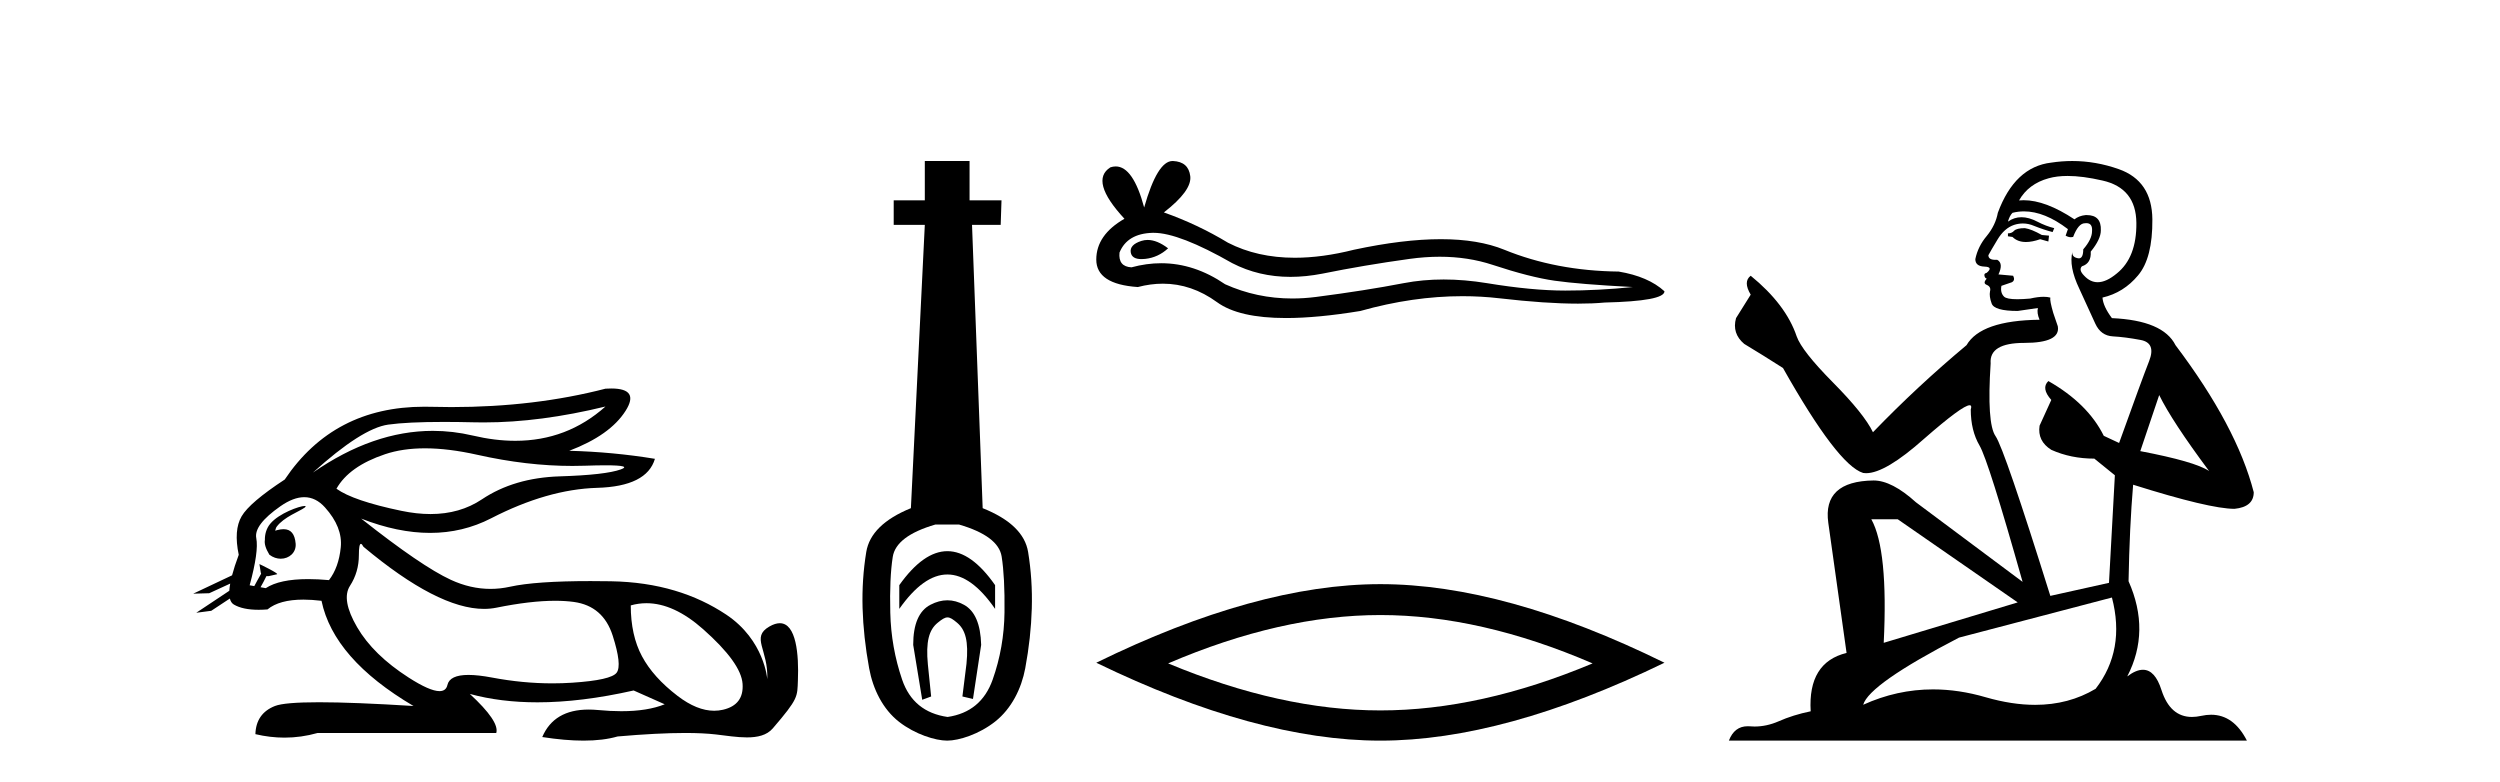
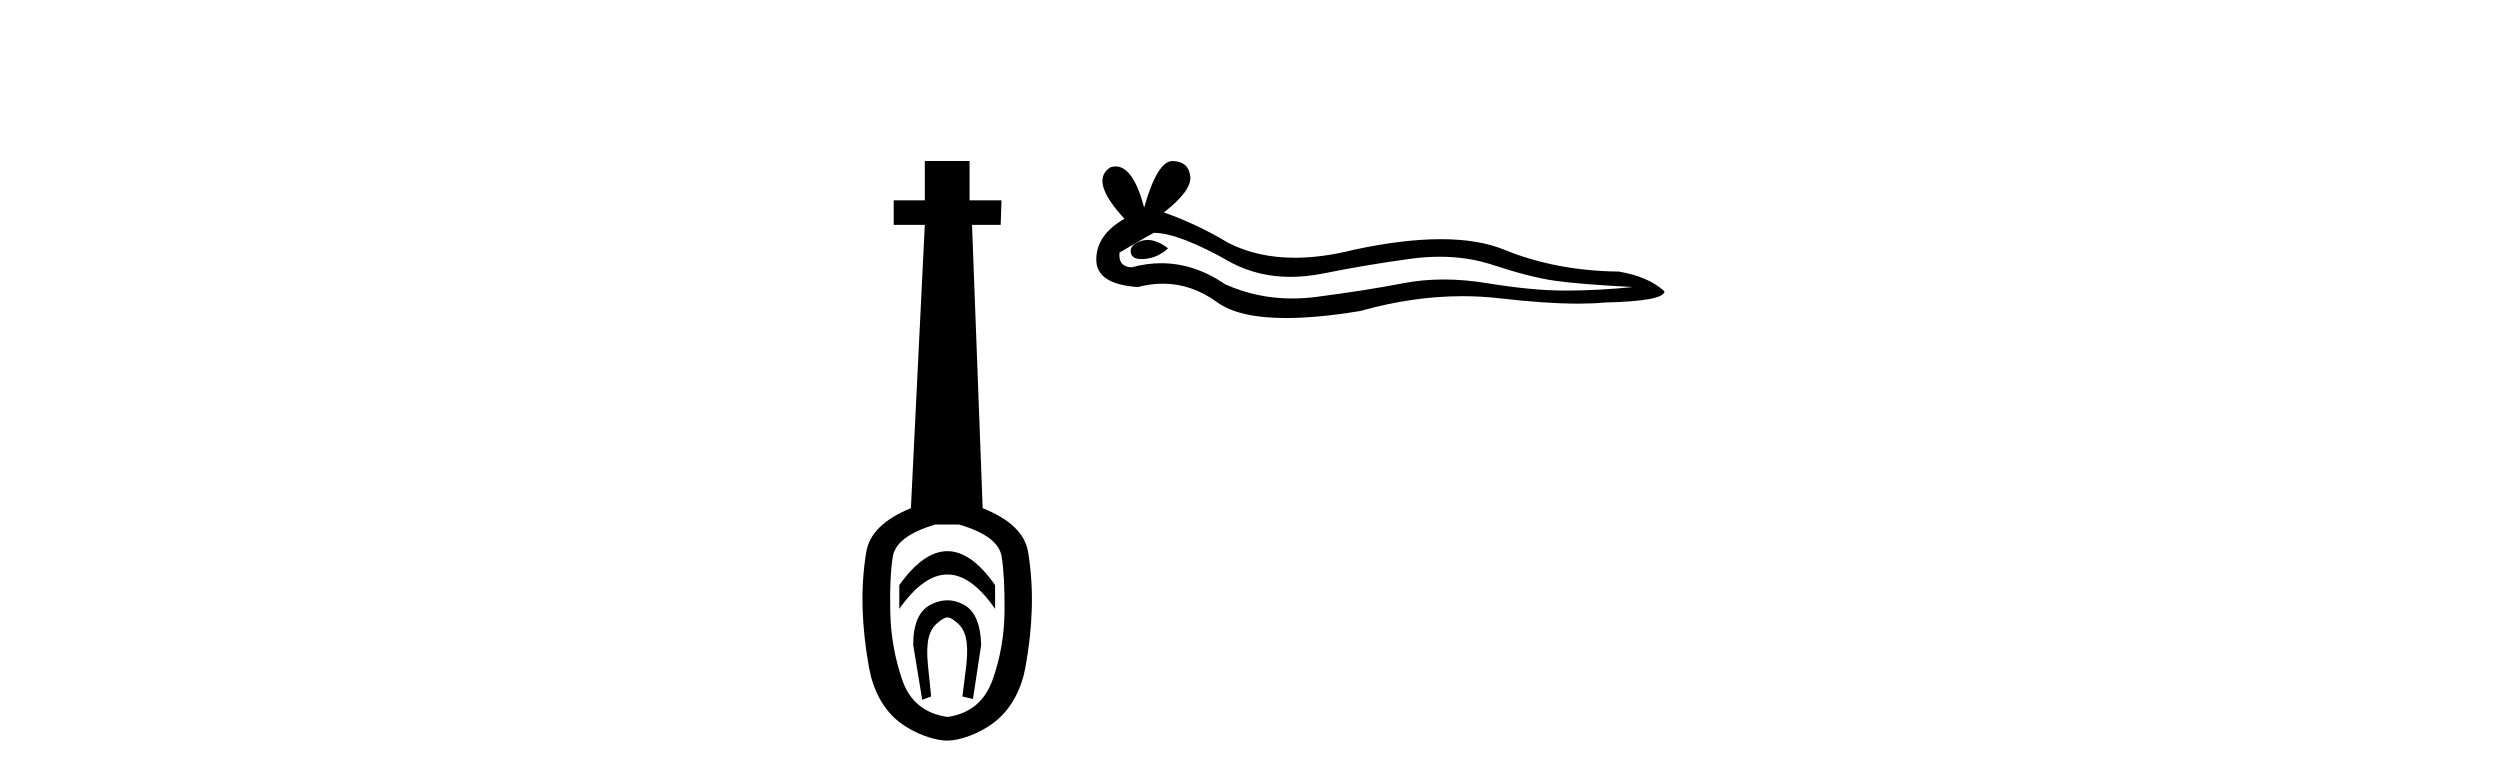
<svg xmlns="http://www.w3.org/2000/svg" width="131.0" height="41.0">
-   <path d="M 31.727 21.301 C 30.385 22.499 28.81 23.098 27.001 23.098 C 26.293 23.098 25.549 23.006 24.769 22.822 C 24.074 22.659 23.377 22.577 22.679 22.577 C 20.596 22.577 18.501 23.306 16.396 24.765 L 16.396 24.765 C 18.102 23.219 19.418 22.381 20.341 22.25 C 21.009 22.156 21.982 22.109 23.262 22.109 C 23.754 22.109 24.292 22.116 24.875 22.13 C 25.036 22.133 25.199 22.135 25.362 22.135 C 27.326 22.135 29.447 21.857 31.727 21.301 ZM 22.27 23.492 C 23.09 23.492 24.003 23.605 25.01 23.831 C 26.742 24.22 28.404 24.415 29.995 24.415 C 30.213 24.415 30.428 24.411 30.643 24.404 C 31.072 24.389 31.434 24.382 31.729 24.382 C 32.664 24.382 32.93 24.455 32.525 24.599 C 31.993 24.79 30.929 24.911 29.332 24.961 C 27.736 25.011 26.376 25.413 25.251 26.166 C 24.484 26.679 23.587 26.936 22.559 26.936 C 22.079 26.936 21.571 26.88 21.034 26.768 C 19.347 26.417 18.213 26.03 17.63 25.609 C 18.072 24.825 18.921 24.223 20.176 23.801 C 20.789 23.595 21.487 23.492 22.27 23.492 ZM 14.42 27.809 C 14.42 27.809 14.42 27.809 14.42 27.809 L 14.42 27.809 C 14.42 27.809 14.42 27.809 14.42 27.809 ZM 15.961 26.513 C 15.703 26.513 14.621 26.893 14.161 27.444 C 13.946 27.702 13.874 28.023 13.88 28.289 L 13.88 28.289 C 13.845 28.48 13.912 28.731 14.115 29.066 C 14.305 29.212 14.514 29.277 14.712 29.277 C 15.152 29.277 15.532 28.952 15.492 28.485 C 15.449 27.981 15.244 27.729 14.858 27.729 C 14.76 27.729 14.65 27.745 14.528 27.777 C 14.491 27.787 14.455 27.798 14.42 27.809 L 14.42 27.809 C 14.442 27.729 14.458 27.656 14.494 27.606 C 14.87 27.09 15.702 26.796 15.962 26.599 C 16.039 26.54 16.03 26.513 15.961 26.513 ZM 13.325 30.712 L 13.325 30.712 L 13.325 30.712 L 13.325 30.712 C 13.325 30.712 13.325 30.712 13.325 30.712 C 13.325 30.712 13.325 30.712 13.325 30.712 ZM 15.943 26.052 C 16.346 26.052 16.708 26.231 17.028 26.587 C 17.651 27.28 17.927 27.978 17.856 28.681 C 17.786 29.384 17.58 29.956 17.239 30.398 C 16.847 30.363 16.485 30.345 16.151 30.345 C 15.149 30.345 14.408 30.503 13.926 30.819 L 13.653 30.771 L 13.653 30.771 C 13.735 30.628 13.891 30.337 13.96 30.189 L 13.96 30.189 C 13.982 30.19 14.005 30.191 14.03 30.191 C 14.045 30.191 14.061 30.191 14.078 30.19 L 14.515 30.091 C 14.643 30.062 13.594 29.553 13.582 29.553 C 13.582 29.553 13.585 29.555 13.594 29.56 L 13.665 30.004 C 13.669 30.024 13.674 30.043 13.683 30.062 L 13.683 30.062 C 13.564 30.276 13.395 30.573 13.325 30.712 L 13.325 30.712 L 13.082 30.669 C 13.404 29.484 13.519 28.661 13.429 28.199 C 13.338 27.737 13.76 27.18 14.694 26.527 C 15.147 26.211 15.563 26.052 15.943 26.052 ZM 18.911 28.498 C 18.947 28.498 18.992 28.549 19.046 28.651 C 21.64 30.821 23.745 31.906 25.362 31.906 C 25.585 31.906 25.799 31.885 26.004 31.844 C 27.199 31.602 28.227 31.481 29.09 31.481 C 29.445 31.481 29.772 31.501 30.07 31.542 C 31.095 31.683 31.772 32.27 32.104 33.304 C 32.435 34.339 32.505 34.986 32.314 35.247 C 32.124 35.508 31.346 35.684 29.98 35.774 C 29.639 35.797 29.295 35.808 28.949 35.808 C 27.912 35.808 26.855 35.707 25.778 35.503 C 25.294 35.412 24.884 35.366 24.549 35.366 C 23.892 35.366 23.524 35.542 23.444 35.895 C 23.395 36.109 23.257 36.215 23.029 36.215 C 22.689 36.215 22.15 35.978 21.411 35.503 C 20.176 34.71 19.277 33.832 18.715 32.868 C 18.153 31.904 18.027 31.181 18.338 30.699 C 18.65 30.217 18.805 29.68 18.805 29.088 C 18.805 28.695 18.841 28.498 18.911 28.498 ZM 33.875 31.608 C 34.83 31.608 35.821 32.063 36.848 32.973 C 38.173 34.148 38.861 35.102 38.911 35.835 C 38.961 36.568 38.62 37.019 37.887 37.19 C 37.735 37.225 37.58 37.243 37.423 37.243 C 36.822 37.243 36.184 36.984 35.507 36.467 C 34.654 35.815 34.031 35.122 33.64 34.389 C 33.248 33.656 33.052 32.767 33.052 31.723 C 33.324 31.646 33.598 31.608 33.875 31.608 ZM 32.029 20.357 C 31.935 20.357 31.834 20.361 31.727 20.367 C 29.246 21.01 26.555 21.331 23.653 21.331 C 23.291 21.331 22.925 21.326 22.555 21.316 C 22.445 21.313 22.335 21.312 22.227 21.312 C 19.064 21.312 16.628 22.583 14.92 25.127 C 13.695 25.93 12.942 26.572 12.661 27.054 C 12.379 27.536 12.329 28.209 12.51 29.072 C 12.359 29.477 12.242 29.835 12.16 30.147 L 12.16 30.147 L 10.124 31.109 L 10.964 31.085 L 12.063 30.58 L 12.063 30.58 C 12.038 30.718 12.023 30.843 12.016 30.957 L 12.016 30.957 L 10.284 32.109 L 11.07 32.006 L 12.044 31.363 L 12.044 31.363 C 12.081 31.512 12.151 31.617 12.254 31.678 C 12.564 31.861 12.998 31.953 13.555 31.953 C 13.7 31.953 13.854 31.946 14.016 31.934 C 14.433 31.591 15.06 31.42 15.898 31.42 C 16.189 31.42 16.505 31.441 16.847 31.482 C 17.269 33.51 18.875 35.348 21.667 36.994 C 19.578 36.864 17.929 36.798 16.719 36.798 C 15.509 36.798 14.739 36.864 14.408 36.994 C 13.745 37.255 13.404 37.747 13.383 38.47 C 13.896 38.591 14.405 38.652 14.909 38.652 C 15.49 38.652 16.066 38.571 16.636 38.41 L 26.004 38.41 C 26.125 38.008 25.663 37.326 24.619 36.362 L 24.619 36.362 C 25.693 36.655 26.874 36.802 28.162 36.802 C 29.691 36.802 31.372 36.595 33.203 36.181 L 34.83 36.904 C 34.232 37.146 33.474 37.267 32.554 37.267 C 32.175 37.267 31.769 37.246 31.336 37.205 C 31.165 37.189 31.001 37.181 30.844 37.181 C 29.633 37.181 28.823 37.661 28.414 38.621 C 29.216 38.746 29.937 38.809 30.577 38.809 C 31.266 38.809 31.86 38.736 32.36 38.591 C 33.759 38.469 34.941 38.408 35.906 38.408 C 36.532 38.408 37.067 38.434 37.51 38.485 C 38.052 38.548 38.623 38.64 39.138 38.64 C 39.691 38.64 40.178 38.534 40.492 38.169 C 41.85 36.591 41.775 36.511 41.81 35.653 C 41.865 34.293 41.724 32.656 40.862 32.656 C 40.705 32.656 40.524 32.71 40.317 32.829 C 39.326 33.402 40.269 34.024 40.206 35.6 C 40.206 35.6 40.067 33.547 38.053 32.205 C 36.448 31.137 34.468 30.498 31.998 30.458 C 31.632 30.452 31.282 30.449 30.947 30.449 C 29.023 30.449 27.617 30.547 26.727 30.744 C 26.384 30.82 26.042 30.858 25.701 30.858 C 25.004 30.858 24.312 30.7 23.625 30.383 C 22.6 29.911 21.034 28.842 18.926 27.175 L 18.926 27.175 C 20.204 27.674 21.409 27.924 22.538 27.924 C 23.679 27.924 24.744 27.669 25.733 27.16 C 27.701 26.146 29.553 25.614 31.29 25.563 C 33.027 25.513 34.036 25.006 34.318 24.042 C 32.852 23.801 31.356 23.661 29.829 23.621 C 31.255 23.078 32.239 22.381 32.781 21.527 C 33.277 20.747 33.026 20.357 32.029 20.357 Z" style="fill:#000000;stroke:none" />
  <path d="M 49.643 28.881 C 48.807 28.881 47.967 29.474 47.123 30.661 L 47.123 31.905 C 47.967 30.704 48.807 30.103 49.643 30.103 C 50.48 30.103 51.313 30.704 52.143 31.905 L 52.143 30.661 C 51.313 29.474 50.48 28.881 49.643 28.881 ZM 49.643 31.455 C 49.35 31.455 49.053 31.534 48.753 31.691 C 48.152 32.005 47.852 32.706 47.852 33.793 L 48.324 36.668 L 48.792 36.496 L 48.621 34.823 C 48.506 33.622 48.678 33.003 49.136 32.631 C 49.364 32.445 49.507 32.352 49.649 32.352 C 49.79 32.352 49.929 32.445 50.151 32.631 C 50.594 33.003 50.759 33.607 50.644 34.78 L 50.43 36.496 L 50.984 36.625 L 51.413 33.793 C 51.385 32.706 51.084 32.005 50.512 31.691 C 50.226 31.534 49.937 31.455 49.643 31.455 ZM 50.255 27.486 C 51.628 27.887 52.371 28.444 52.486 29.16 C 52.6 29.875 52.65 30.847 52.636 32.077 C 52.622 33.307 52.414 34.487 52.014 35.617 C 51.613 36.746 50.827 37.397 49.654 37.569 C 48.453 37.397 47.659 36.746 47.273 35.617 C 46.887 34.487 46.679 33.314 46.651 32.098 C 46.622 30.883 46.665 29.91 46.78 29.181 C 46.894 28.452 47.638 27.887 49.011 27.486 ZM 48.46 8.437 L 48.46 10.496 L 46.83 10.496 L 46.83 11.783 L 48.46 11.783 L 47.731 26.628 C 46.329 27.2 45.55 27.965 45.392 28.924 C 45.235 29.882 45.171 30.861 45.199 31.862 C 45.228 32.864 45.342 33.915 45.543 35.016 C 45.743 36.117 46.265 37.165 47.109 37.823 C 47.952 38.48 49.018 38.809 49.633 38.809 C 50.248 38.809 51.313 38.473 52.157 37.801 C 53.001 37.129 53.523 36.089 53.723 35.016 C 53.923 33.943 54.037 32.899 54.066 31.884 C 54.095 30.869 54.03 29.882 53.873 28.924 C 53.716 27.965 52.922 27.2 51.492 26.628 L 50.934 11.783 L 52.436 11.783 L 52.479 10.496 L 50.805 10.496 L 50.805 8.437 Z" style="fill:#000000;stroke:none" />
-   <path d="M 60.136 12.573 Q 59.966 12.573 59.806 12.625 Q 59.179 12.828 59.253 13.234 Q 59.315 13.577 59.813 13.577 Q 59.904 13.577 60.009 13.566 Q 60.691 13.492 61.208 13.012 Q 60.631 12.573 60.136 12.573 ZM 60.456 12.2 Q 61.788 12.2 64.565 13.787 Q 65.959 14.508 67.62 14.508 Q 68.423 14.508 69.288 14.34 Q 71.464 13.898 73.862 13.566 Q 74.677 13.453 75.44 13.453 Q 76.925 13.453 78.216 13.879 Q 80.171 14.525 81.462 14.709 Q 82.754 14.894 85.558 15.041 Q 83.75 15.226 82.016 15.226 Q 80.282 15.226 77.921 14.838 Q 76.74 14.645 75.647 14.645 Q 74.554 14.645 73.549 14.838 Q 71.538 15.226 68.974 15.558 Q 68.333 15.641 67.714 15.641 Q 65.856 15.641 64.196 14.894 Q 62.584 13.793 60.848 13.793 Q 60.081 13.793 59.289 14.008 Q 58.588 13.971 58.662 13.234 Q 59.068 12.237 60.396 12.2 Q 60.426 12.2 60.456 12.2 ZM 61.442 8.437 Q 60.644 8.437 59.954 10.872 Q 59.376 8.721 58.463 8.721 Q 58.326 8.721 58.183 8.769 Q 57.076 9.47 58.921 11.463 Q 57.445 12.311 57.445 13.602 Q 57.445 14.894 59.621 15.041 Q 60.295 14.865 60.936 14.865 Q 62.44 14.865 63.772 15.834 Q 64.912 16.665 67.387 16.665 Q 69.037 16.665 71.28 16.296 Q 74.035 15.52 76.635 15.52 Q 77.621 15.52 78.585 15.632 Q 80.994 15.911 82.689 15.911 Q 83.459 15.911 84.082 15.853 Q 87.218 15.779 87.218 15.263 Q 86.369 14.488 84.82 14.23 Q 81.536 14.193 78.825 13.086 Q 77.469 12.533 75.5 12.533 Q 73.53 12.533 70.948 13.086 Q 69.282 13.506 67.847 13.506 Q 65.88 13.506 64.344 12.717 Q 62.757 11.758 60.987 11.131 Q 62.462 9.987 62.37 9.231 Q 62.278 8.474 61.466 8.437 Q 61.454 8.437 61.442 8.437 Z" style="fill:#000000;stroke:none" />
-   <path d="M 72.331 32.228 Q 77.575 32.228 83.452 34.762 Q 77.575 37.226 72.331 37.226 Q 67.123 37.226 61.21 34.762 Q 67.123 32.228 72.331 32.228 ZM 72.331 30.609 Q 65.856 30.609 57.445 34.727 Q 65.856 38.809 72.331 38.809 Q 78.807 38.809 87.218 34.727 Q 78.842 30.609 72.331 30.609 Z" style="fill:#000000;stroke:none" />
-   <path d="M 106.104 11.955 Q 105.677 11.955 105.54 12.091 Q 105.421 12.228 105.216 12.228 L 105.216 12.382 L 105.455 12.416 Q 105.72 12.681 106.16 12.681 Q 106.485 12.681 106.907 12.535 L 107.334 12.655 L 107.368 12.348 L 106.992 12.313 Q 106.446 12.006 106.104 11.955 ZM 108.342 9.22 Q 109.13 9.22 110.17 9.46 Q 111.929 9.853 111.946 11.681 Q 111.964 13.492 110.921 14.329 Q 110.37 14.788 109.918 14.788 Q 109.529 14.788 109.213 14.449 Q 108.906 14.141 109.094 13.953 Q 109.589 13.8 109.555 13.185 Q 110.084 12.535 110.084 12.074 Q 110.117 11.27 109.346 11.27 Q 109.314 11.27 109.282 11.271 Q 108.94 11.305 108.701 11.493 Q 107.189 10.491 106.04 10.491 Q 105.916 10.491 105.797 10.503 L 105.797 10.503 Q 106.292 9.631 107.351 9.341 Q 107.783 9.22 108.342 9.22 ZM 113.142 20.701 Q 113.809 22.068 115.756 24.682 Q 115.021 24.186 112.151 23.639 L 113.142 20.701 ZM 106.059 11.076 Q 107.137 11.076 108.359 12.006 L 108.239 12.348 Q 108.383 12.431 108.518 12.431 Q 108.576 12.431 108.632 12.416 Q 108.906 11.698 109.247 11.698 Q 109.288 11.693 109.325 11.693 Q 109.654 11.693 109.623 12.108 Q 109.623 12.535 109.162 13.065 Q 109.162 13.538 108.932 13.538 Q 108.896 13.538 108.854 13.526 Q 108.547 13.458 108.598 13.185 L 108.598 13.185 Q 108.393 13.953 108.957 15.132 Q 109.504 16.328 109.794 16.96 Q 110.084 17.592 110.716 17.626 Q 111.349 17.66 112.169 17.814 Q 112.989 17.968 112.613 18.925 Q 112.237 19.881 111.041 23.212 L 110.238 22.837 Q 109.401 21.145 107.334 19.967 L 107.334 19.967 Q 106.941 20.342 107.488 20.957 L 106.873 22.307 Q 106.753 23.11 107.488 23.571 Q 108.513 24.032 109.743 24.032 L 110.819 24.904 L 110.511 30.541 L 107.437 31.224 Q 105.028 23.52 104.567 22.854 Q 104.105 22.187 104.31 19.044 Q 104.225 17.968 106.07 17.968 Q 107.983 17.968 107.829 17.097 L 107.59 16.396 Q 107.402 15.747 107.437 15.593 Q 107.286 15.552 107.087 15.552 Q 106.787 15.552 106.377 15.645 Q 105.99 15.679 105.709 15.679 Q 105.147 15.679 105.011 15.542 Q 104.806 15.337 104.874 14.978 L 105.421 14.79 Q 105.609 14.688 105.489 14.449 L 104.72 14.38 Q 104.994 13.8 104.652 13.612 Q 104.601 13.615 104.555 13.615 Q 104.191 13.615 104.191 13.373 Q 104.31 13.15 104.669 12.553 Q 105.028 11.955 105.54 11.784 Q 105.771 11.71 105.998 11.71 Q 106.293 11.71 106.582 11.835 Q 107.095 12.04 107.556 12.16 L 107.642 11.955 Q 107.214 11.852 106.753 11.613 Q 106.309 11.382 105.925 11.382 Q 105.54 11.382 105.216 11.613 Q 105.301 11.305 105.455 11.152 Q 105.751 11.076 106.059 11.076 ZM 99.442 27.21 L 105.728 31.566 L 98.707 33.684 Q 98.946 28.816 98.058 27.21 ZM 110.665 31.31 Q 111.383 34.06 109.811 36.093 Q 108.403 36.934 106.641 36.934 Q 105.431 36.934 104.054 36.537 Q 102.643 36.124 101.291 36.124 Q 99.403 36.124 97.631 36.93 Q 97.938 35.854 102.653 33.411 L 110.665 31.31 ZM 108.587 8.437 Q 108.04 8.437 107.488 8.521 Q 105.574 8.743 104.686 11.152 Q 104.567 11.801 104.105 12.365 Q 103.644 12.911 103.507 13.578 Q 103.507 13.953 103.986 13.97 Q 104.464 13.988 104.105 14.295 Q 103.952 14.329 103.986 14.449 Q 104.003 14.568 104.105 14.603 Q 103.883 14.842 104.105 14.927 Q 104.344 15.03 104.276 15.269 Q 104.225 15.525 104.362 15.901 Q 104.498 16.294 105.728 16.294 L 106.787 16.14 L 106.787 16.14 Q 106.719 16.396 106.873 16.755 Q 103.798 16.789 103.046 18.087 Q 100.467 20.24 98.143 22.649 Q 97.682 21.692 96.042 20.035 Q 94.419 18.395 94.146 17.626 Q 93.582 15.952 91.737 14.449 Q 91.327 14.756 91.737 15.44 L 90.968 16.67 Q 90.746 17.472 91.395 18.019 Q 92.386 18.617 93.428 19.283 Q 96.298 24.374 97.631 24.784 Q 97.705 24.795 97.785 24.795 Q 98.799 24.795 100.825 22.99 Q 102.834 21.235 103.208 21.235 Q 103.339 21.235 103.268 21.453 Q 103.268 22.563 103.729 23.349 Q 104.191 24.135 105.984 30.49 L 100.398 26.322 Q 99.134 25.177 98.177 25.177 Q 95.495 25.211 95.803 27.398 L 96.76 34.214 Q 94.727 34.709 94.88 37.272 Q 93.958 37.46 93.189 37.801 Q 92.568 38.07 91.936 38.07 Q 91.802 38.07 91.669 38.058 Q 91.623 38.055 91.578 38.055 Q 90.882 38.055 90.593 38.809 L 117.738 38.809 Q 117.045 37.452 115.861 37.452 Q 115.614 37.452 115.346 37.511 Q 115.088 37.568 114.857 37.568 Q 113.717 37.568 113.262 36.161 Q 112.925 35.096 112.29 35.096 Q 111.928 35.096 111.468 35.444 Q 112.698 33.069 111.536 30.456 Q 111.588 27.62 111.776 25.399 Q 115.79 26.663 117.089 26.663 Q 118.096 26.561 118.096 25.792 Q 117.208 22.341 113.996 18.087 Q 113.347 16.789 110.665 16.67 Q 110.204 16.055 110.17 15.593 Q 111.28 15.337 112.032 14.432 Q 112.801 13.526 112.784 11.493 Q 112.766 9.478 111.024 8.863 Q 109.818 8.437 108.587 8.437 Z" style="fill:#000000;stroke:none" />
+   <path d="M 60.136 12.573 Q 59.966 12.573 59.806 12.625 Q 59.179 12.828 59.253 13.234 Q 59.315 13.577 59.813 13.577 Q 59.904 13.577 60.009 13.566 Q 60.691 13.492 61.208 13.012 Q 60.631 12.573 60.136 12.573 ZM 60.456 12.2 Q 61.788 12.2 64.565 13.787 Q 65.959 14.508 67.62 14.508 Q 68.423 14.508 69.288 14.34 Q 71.464 13.898 73.862 13.566 Q 74.677 13.453 75.44 13.453 Q 76.925 13.453 78.216 13.879 Q 80.171 14.525 81.462 14.709 Q 82.754 14.894 85.558 15.041 Q 83.75 15.226 82.016 15.226 Q 80.282 15.226 77.921 14.838 Q 76.74 14.645 75.647 14.645 Q 74.554 14.645 73.549 14.838 Q 71.538 15.226 68.974 15.558 Q 68.333 15.641 67.714 15.641 Q 65.856 15.641 64.196 14.894 Q 62.584 13.793 60.848 13.793 Q 60.081 13.793 59.289 14.008 Q 58.588 13.971 58.662 13.234 Q 60.426 12.2 60.456 12.2 ZM 61.442 8.437 Q 60.644 8.437 59.954 10.872 Q 59.376 8.721 58.463 8.721 Q 58.326 8.721 58.183 8.769 Q 57.076 9.47 58.921 11.463 Q 57.445 12.311 57.445 13.602 Q 57.445 14.894 59.621 15.041 Q 60.295 14.865 60.936 14.865 Q 62.44 14.865 63.772 15.834 Q 64.912 16.665 67.387 16.665 Q 69.037 16.665 71.28 16.296 Q 74.035 15.52 76.635 15.52 Q 77.621 15.52 78.585 15.632 Q 80.994 15.911 82.689 15.911 Q 83.459 15.911 84.082 15.853 Q 87.218 15.779 87.218 15.263 Q 86.369 14.488 84.82 14.23 Q 81.536 14.193 78.825 13.086 Q 77.469 12.533 75.5 12.533 Q 73.53 12.533 70.948 13.086 Q 69.282 13.506 67.847 13.506 Q 65.88 13.506 64.344 12.717 Q 62.757 11.758 60.987 11.131 Q 62.462 9.987 62.37 9.231 Q 62.278 8.474 61.466 8.437 Q 61.454 8.437 61.442 8.437 Z" style="fill:#000000;stroke:none" />
</svg>